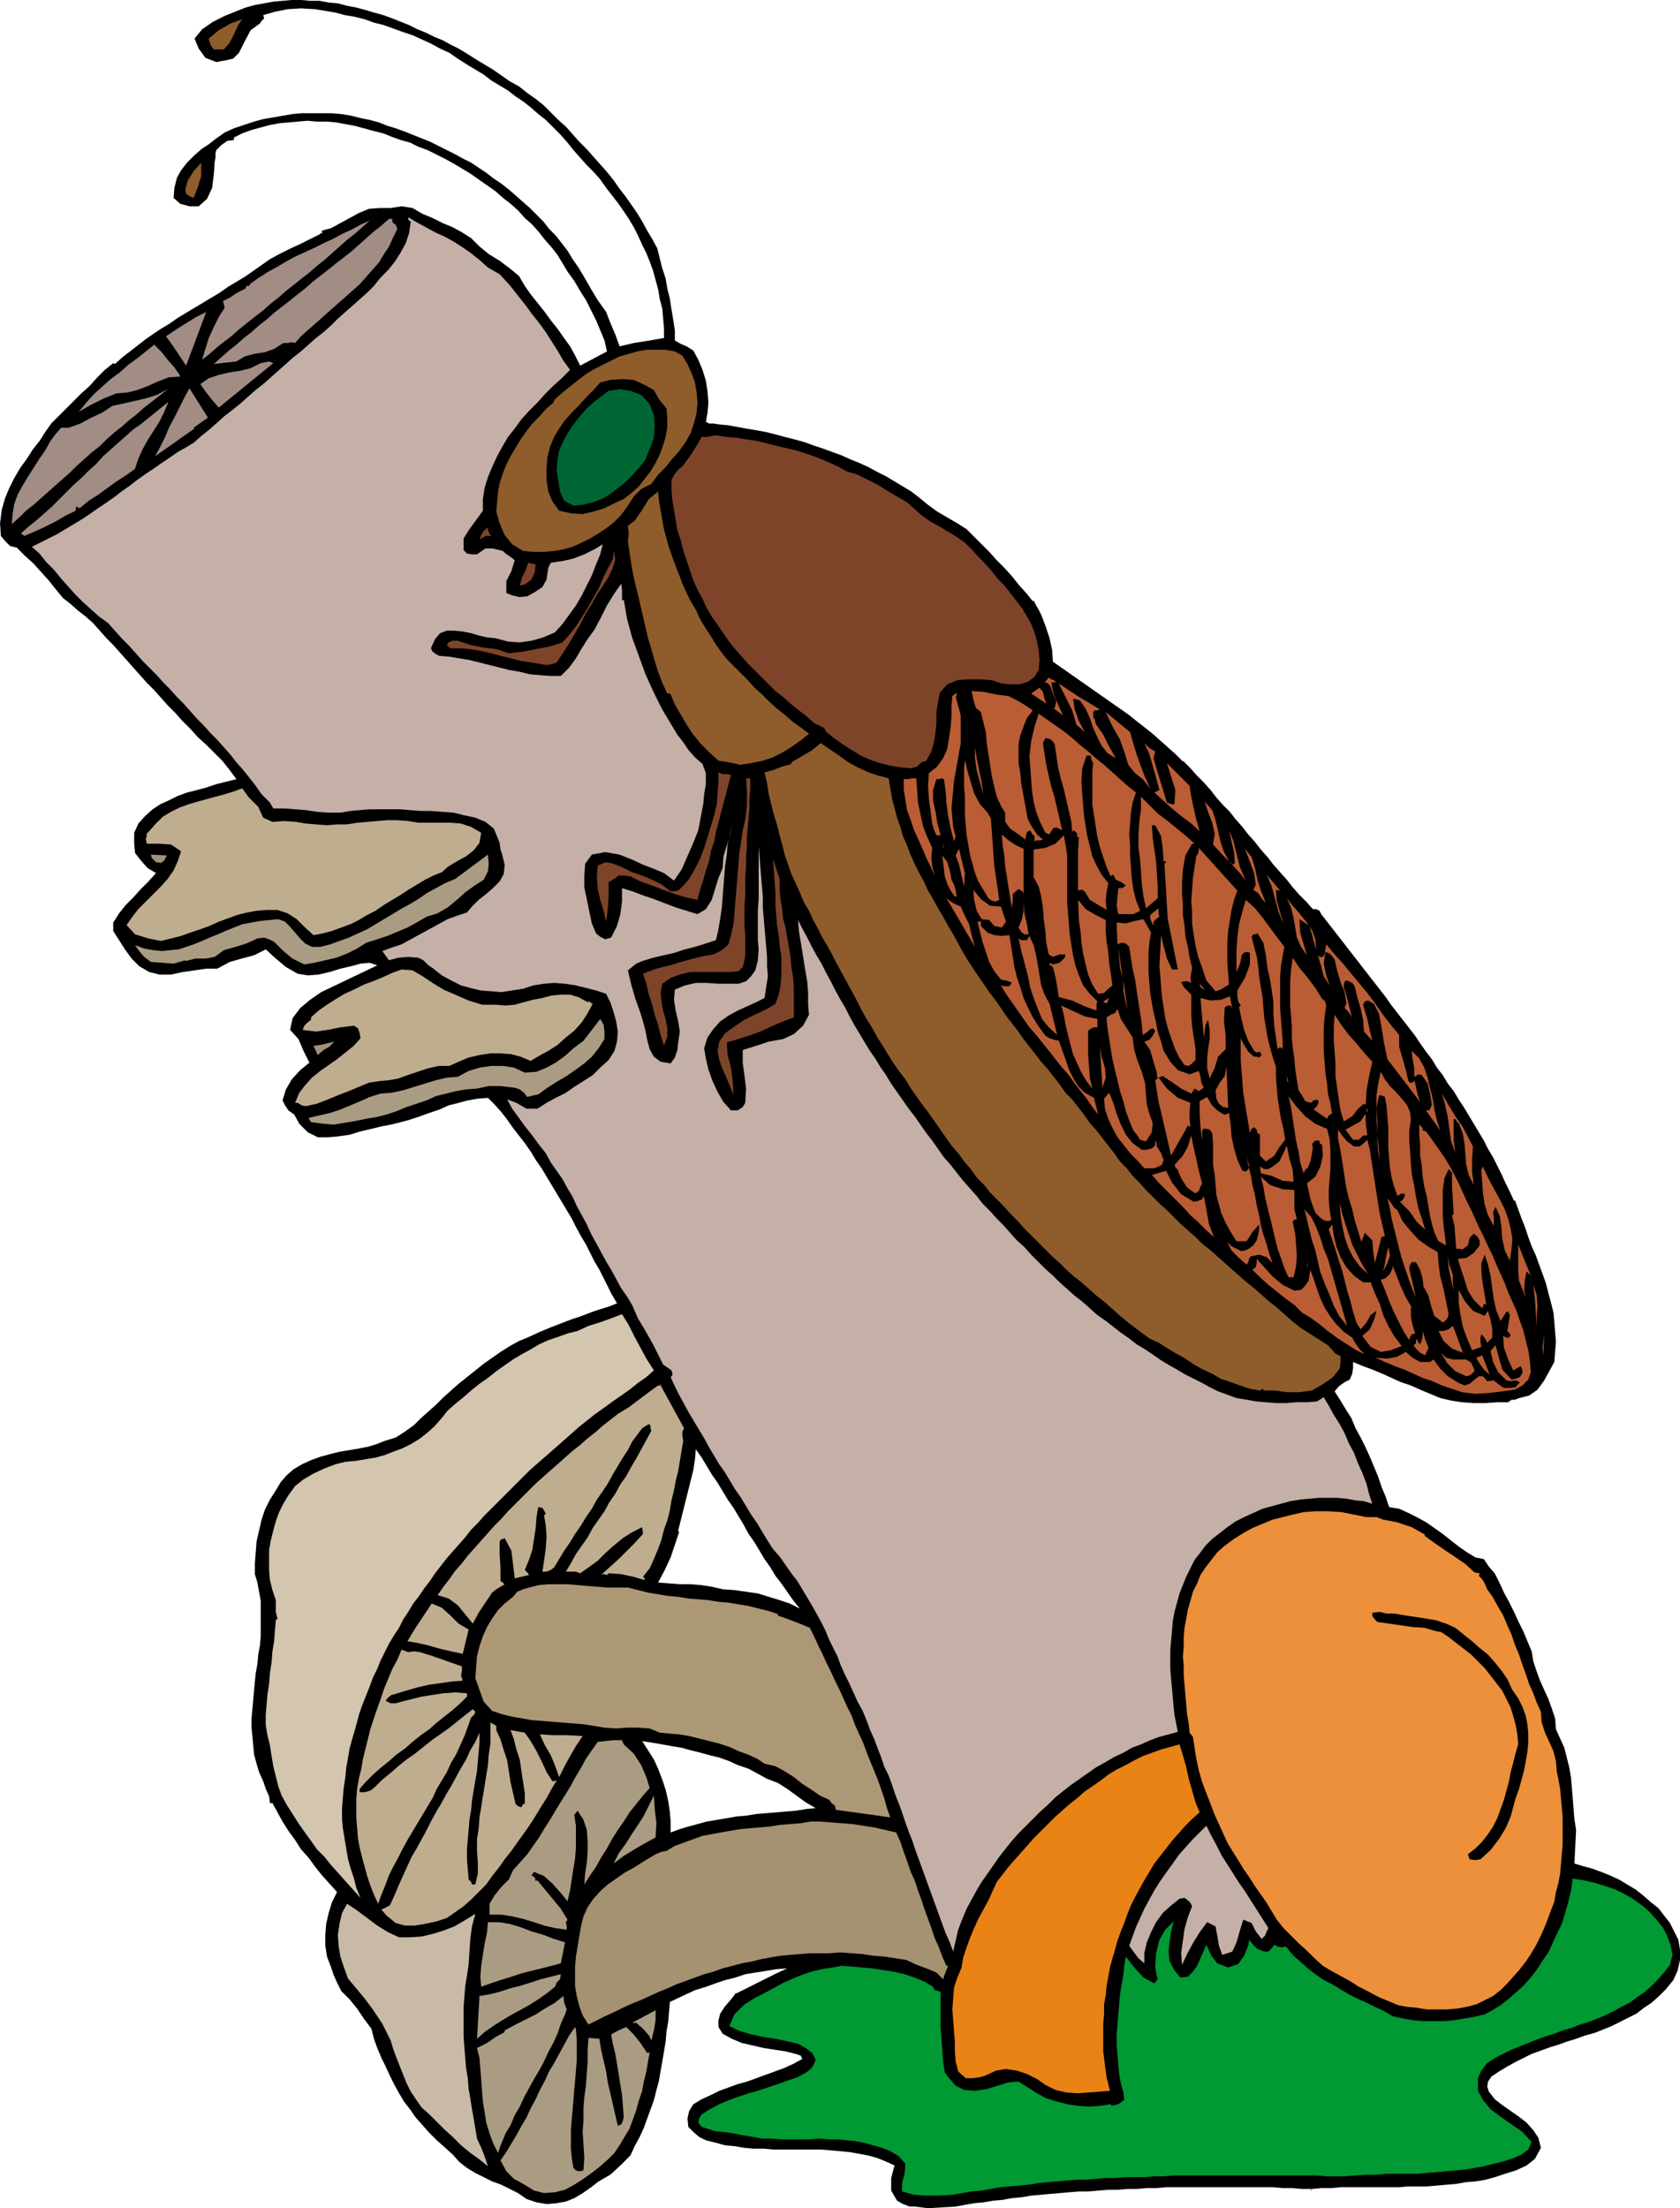
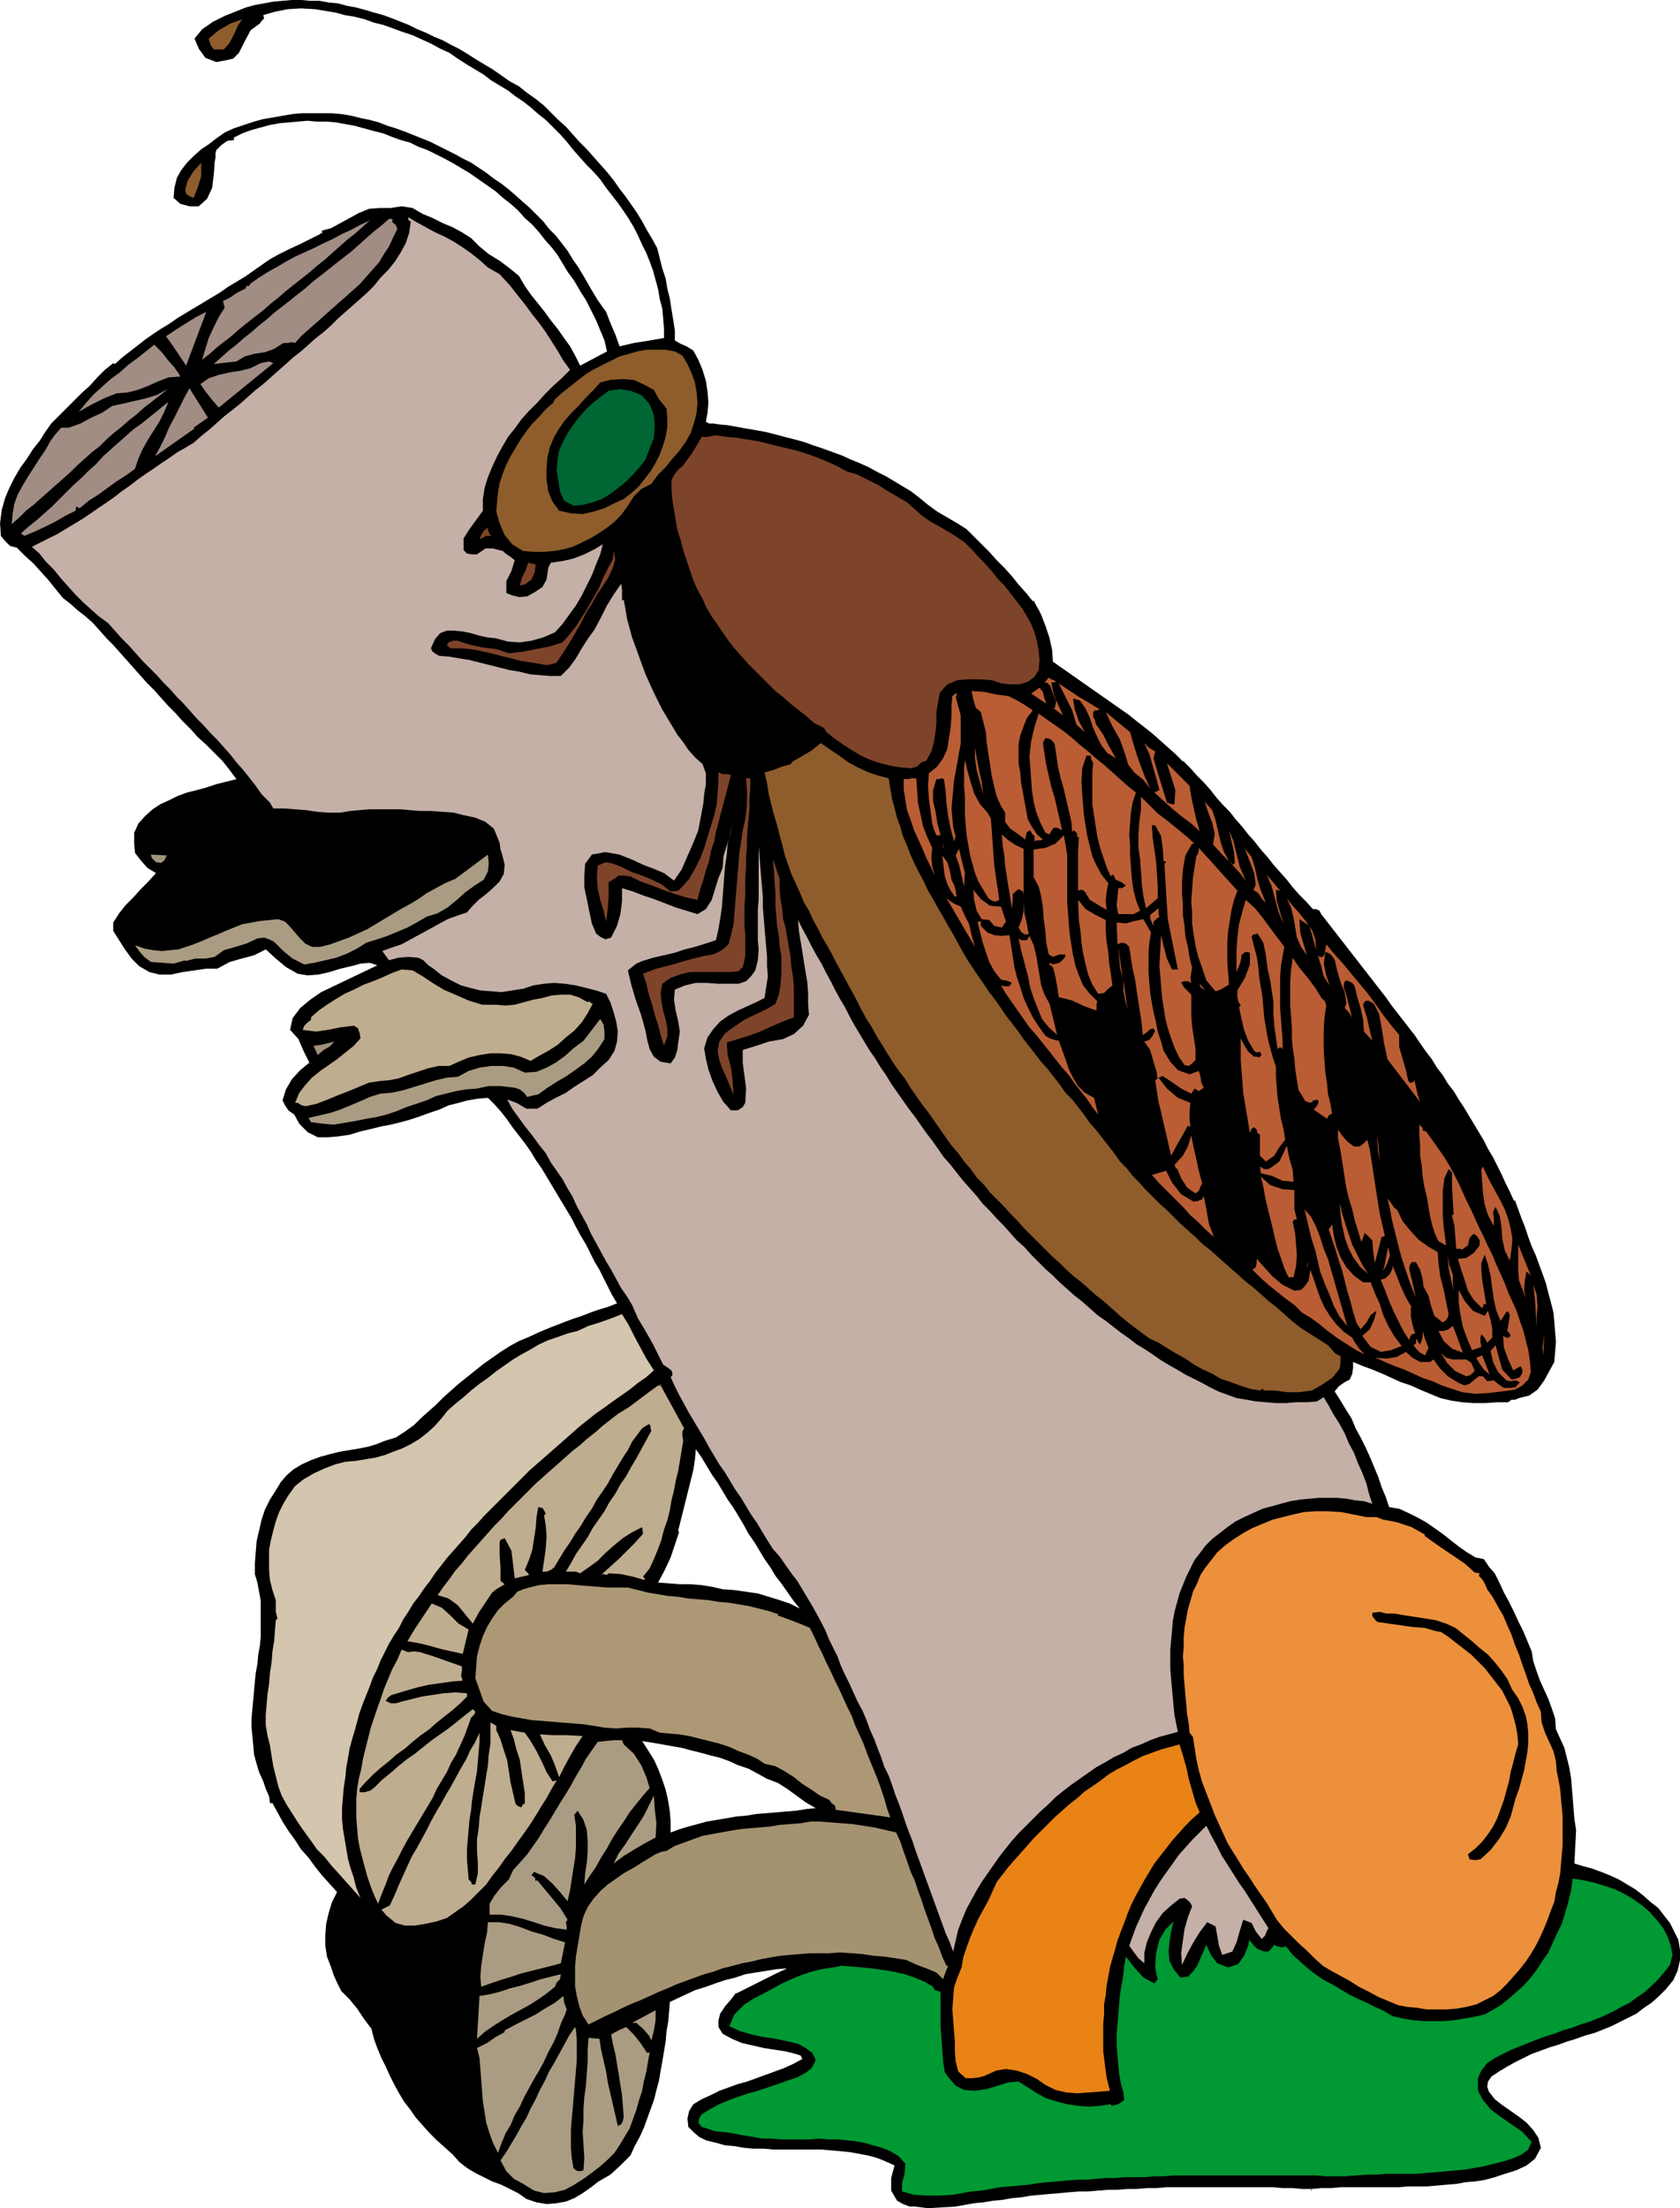
<svg xmlns="http://www.w3.org/2000/svg" width="6.676in" height="8.773in" fill-rule="evenodd" stroke-linecap="round" preserveAspectRatio="none" viewBox="0 0 2004 2633">
  <style>.brush1{fill:#000}.pen1{stroke:none}.brush2{fill:#8e5d2b}.brush3{fill:#c4b0a7}.brush4{fill:#a18d84}.brush6{fill:#7e442a}.brush7{fill:#ba5d34}.brush8{fill:#bfad8f}.brush9{fill:#a1937b}.brush10{fill:#aa9c82}</style>
  <path d="m649 126 9 9 8 8 9 8 8 9 8 9 9 9 8 9 8 9 8 9 8 10 7 10 7 9 7 10 7 10 6 10 6 11 6 10 6 11 3 12 3 12 4 12 2 12 3 12 2 13 2 12 2 13v12l7 4 7 3 8 5 6 11 5 12 4 13 2 13 1 13-1 12-2 11 4 2h5l6 1 11 1 11 2 11 2 12 2 11 2 12 3 11 3 12 3 11 3 11 4 12 4 11 4 11 4 11 5 10 4 11 5 11 6 10 5 10 6 10 6 10 6 9 7 11 9 11 8 12 7 12 7 11 7 9 9 9 9 9 9 9 10 9 9 9 10 8 10 9 10 8 10 1-1 3 6 3 5 3 6 5 13 5 15 3 14 1 14 10 7 10 7 10 7 10 7 10 7 10 7 10 7 10 7 10 7 10 8 9 7 10 8 9 8 9 8 9 8 9 9 3-1h2-2l-2 1 8 8 8 9 8 8 8 9 7 9 8 9 8 8 7 9 8 9 7 9 8 9 7 9 8 9 7 9 8 9 8 9 7 9 8 9 8 8 8 9h4l4 2 2 4 7 9 7 9 7 9 7 9 7 9 7 9 7 9 7 9 7 9 7 9 7 9 7 10 7 9 7 9 7 9 7 9 6 9 7 10 7 9 6 10 7 9 6 10 7 9 6 10 6 9 6 10 6 10 6 10 6 10 5 10 6 10 5 10 5 10 5 11 5 10 5 11 1-1 4 11 4 11 4 10 4 12 4 11 5 11 4 11 4 11 4 11 3 12 3 11 3 12 1 11 1 12 1 12-1 12-1 12-6 11-6 11-8 11-10 7-12 3-5 2h-4l-4 3h-13l-14 1h-14l-14-1-13-2-13-3-12-5-12-5-11-5-12-4-11-5-11-5-12-5-11-4-12-5v7l-1 7-3 7-6 3-7 5-5 6 7 11 6 10 7 11 5 12 6 11 6 12 5 11 5 12 5 12 4 12 5 12 4 12 12 2 11 5 10 5 11 6 10 7 10 7 10 8 9 7 10 7 10 6 10 2 6 9 7 8 6 12 5 11 6 11 6 12 5 11 6 12 5 12 5 12 2 12 4 12 4 11 5 11 5 11 4 11 4 12 1 13 5 11 5 11 3 12 3 12 2 12 1 12 1 12 1 13 1 12 2 13-2 40 10 3 11 3 11 4 10 4 11 5 10 6 10 6 9 7 9 8 9 7 7 9 7 9 5 10 5 10 2 12v12l-3 13-5 11-9 11-8 8-9 8-9 6-9 7-10 5-10 5-10 5-10 4-10 4-11 3-11 4-10 3-11 4-10 3-11 4-11 4-10 5-10 5-9 5-10 6-9 6-4 6-1 6 2 6 7 9 9 7 10 7 10 7 9 7 8 9 6 9 3 12-7 13-10 8-13 6-13 4-12 4-11 3-12 2-12 1-11 2-12 1-11 1-12 1h-23l-11 1h-69l-11 1h-12l-11 1-1 3v-2l1-1h-12l-11-1h-12l-11-1h-128l-11 1h-12l-12 1h-11l-12 1h-11l-12 1-12 1h-11l-12 1-11 1-12 1-11 1-11 1-12 2-11 1-11 2-11 1-12 2-11 1-11 2-11 2-16 1-17 1-16-2h-6l-8-3-7-4-7-12v-15l4-15-11-5-10-4-11-3-11-2-11-2-11-1-11-1-12-1h-57l-11-1h-12l-11-1-12-2-11-1-11-3-12-3-8-4-6-5-7-7-1-10 2-9 5-8 10-6 11-5 10-5 11-4 11-4 11-3 11-4 11-4 11-4 11-4 11-5 11-6-2-4-3-1-3-1-12-3-13-2-13-2-13-3-13-3-12-5-11-6-5-8v-8l2-8 6-9 7-8 6-8v1l12-6 12-6 12-6 12-6 13-6-13 1-12 2-13 2-12 2-12 4-12 3-12 4-11 4-13 4-30 14-1 12-1 12-2 11-1 12-2 12-2 12-2 11-2 12-3 11-3 12-4 11-4 11-4 11-5 11-6 11-5 11-12 12-12 11-14 8-9 7-10 7-10 6-10 4-11 2-12 1-12-2-12-4-10-7-10-5-10-5-11-4-10-5-10-5-10-6-9-7-8-9-10-9-9-8-9-9-8-9-8-9-7-10-7-9-6-10-6-11-5-10-5-11-5-10-5-12-4-11-3-12-9-12-8-12-9-11-10-10-5-10-4-9-3-9-5-13-2-13v-13l1-13 3-13 4-13 6-12-9-10-9-10-8-10-8-11-9-10-7-11-8-11-7-11-6-11-6-11h-3l-1-8-4-9-3-9-5-11-3-10-3-11-1-11-1-11-1-10v-11l1-11 1-11 1-11 1-11 1-10 2-11 1-11 2-11 1-11v-42l-2-11-2-11-3-10v-13l1-13 1-13 3-13 3-13 4-12 6-12 7-11 6-10 7-8 8-7 10-6 11-5 11-4 11-3 12-3 12-2 12-2 10-2 10-3 10-4 13-4 11-7 11-8 8-8 9-8 9-8 9-9 9-8 9-8 10-8 10-8 10-8 10-7 10-7 11-7 11-6 12-5 13-6 12-5 13-5 13-5 12-4 13-5 9-3 10-3 10-4-6-10-5-10-5-10-5-10-6-10-5-10-5-10-6-10-6-11-5-10-6-10-6-10-6-10-6-10-6-10-6-10-7-10-6-10-7-10-7-9-7-9-7-10-7-9-8-9-8-8-12 1-12 2-11 3-12 3-11 5-12 4-11 4-12 4-11 3-12 3-11 2-12 3-13 3-13 4-14 2-12 1h-12l-12-6-10-10-6-11-7-5-4-6-3-6 4-13 7-12 10-11 11-9-7-14-6-14-10-11 3-14 9-12 12-10 13-9 67-32-9-3-11 1-11 3-13 3-13 4-13 3-13 1-12-2-14-8-12-10-12-11-14 7-15 4-14 4-15 8h-13l-14 2-14 2-14 3h-14l-12-3-12-7-9-9-8-11-7-11-7-11v-10l7-11 8-10 9-9 9-10 9-9 9-10-10-6-8-9-7-9-1-12v-12l5-11 8-9 9-8 9-6 11-5 10-5 11-4 12-3 11-3 12-4 12-3 12-3-9-12-8-10-10-10-9-9-10-9-9-10-10-10-8-9-9-9-8-9-8-9-9-9-8-9-8-9-8-9-8-9-8-9-8-8-8-9-8-9-9-8-9-7-9-8-9-7-9-11-8-10-9-10-9-10-10-9-10-10-8-2-6-6-5-6-1-15 2-16 4-14 5-12 6-12 7-12 8-11 7-11 8-10 7-11 7-10 9-9 9-9 9-9 9-9 10-9 9-10 9-9 10-8 2 1 9-8 9-7 9-7 9-7 10-7 9-6 10-6 10-7 10-6 10-6 10-6 10-6 10-6 10-7 10-6 10-6 10-7 10-7 10-7 11-6 12-6 13-6 12-6 12-6v-1h1l1 1v-4l11-3 11-6 11-6 11-6 12-5 13-1h13l13-2 13 2 12 7 12 5 12 6 12 5 11 6 11 7 10 10 11 9 13 8 12 9 11 9 7 12 7 10 8 10 8 10 8 11 8 10 7 10 8 11 6 11 6 12 32-17-3-13-5-12-5-12-6-12-6-12-7-11-7-12-8-11-6-10-6-10-7-9-8-9-7-9-8-9-9-8-8-9-9-8-9-7-9-8-10-7-10-7-10-7-10-6-10-6-11-6-10-5-10-5-11-4-10-5-11-3-11-4-10-4-12-3-11-3-11-3-11-2-11-2-11-1h-12l-11-1-12 1-11 1-11 1-11 2-11 3-11 3-11 4-10 5v3l-8 1-7 5-6 6-1 4v5l-1 5-1 15-2 16-6 13-10 9h-11l-11-3-8-7 1-12 3-12 5-9 7-9 8-8 9-8 9-6 9-7 10-7 11-5 12-4 12-4 11-3 12-2 11-2 12-2 11-1h35l12 1 12 2 12 3 10 2 11 3 10 4 10 3 11 4 10 4 10 4 10 4 10 5 10 5 10 5 9 5 10 5 9 6 9 6 9 7 9 6 9 7 8 7 9 8 8 7 8 8 8 8 7 9 8 8 7 9 7 9 6 10 7 10 6 10 8 14 9 15 10 14 5 13 6 14 5 14 17-4 19-3 17-3v-11l-1-12-1-12-3-11-2-12-3-11-3-11-4-11-4-10-5-10-5-11-5-10-6-10-6-9-7-10-7-9-7-9-7-10-8-9-8-8-8-9-8-9-8-10-8-9-9-9-8-8-9-7-9-8-9-7-9-6-9-7-10-6-10-6-9-7-10-6-10-6-11-7-10-7-11-5-11-6-11-5-11-5-12-4-11-4-11-4-12-3-11-4-12-3-12-2-11-3-12-2-12-2-17-1-16 1-15 3-14 4 1 4-3 3-2 3-11 8-7 13-7 14-7 7-9 2-11 2-13-5-8-11-5-12 9-11 13-9 14-7 15-6 10-4 11-3 11-2 11-2 11-1 11-1h11l11 1h11l11 2 11 1 11 3 11 2 11 3 10 3 11 3 11 4 10 4 10 4 10 5 10 4 10 5 10 4 9 5 10 5 10 6 11 7 10 6 10 6 10 7 10 7 11 6 10 8 10 7 10 8zm181 1602-1 12-2 13-3 12-3 12-3 12-3 12-3 12-3 12 1 2-5 15-5 15-7 15-8 15 13 1 13 1h12l13 1 13 2 13 3 14 1 14 2 14 2 13 4 13 4 12 4 12 6-8-10-7-10-7-10-7-9-6-10-7-10-6-10-6-10-7-10-6-11-6-10-6-10-7-10-6-10-6-10-7-10-6-10-6-10-7-10zm-64 348 7 11 7 11 5 11 5 13 4 12 3 13 2 13 1 12v13l11-4 10-3 11-3 11-3 12-2 12-2 11-2 12-1 12-2 12-1 12-1 12-1 12-1 12-2 11-1-12-7-11-8-11-8-11-7-13-5-11-6-11-6-12-4-11-5-11-4-12-3-11-3-12-3-11-3-12-2-11-2-12-2-12-2z" class="pen1 brush1" />
  <path d="m255 59-3-4-2-5-1-4 12-10 14-8 14-5-5 7-5 11-5 10-7 8h-12zm-24 177-5-2-4-3-1-5 3-11 7-11 9-10v16l-4 13-5 13z" class="pen1 brush2" />
  <path d="m582 319 14 8 12 13 11 14 8 10 8 11 8 10 8 11 7 11 7 11 7 12 8 11-10 10-10 9-10 10-9 10-10 10-9 10-8 11-8 10-7 12-6 11-6 13-5 12-4 13-2 13v14l-8 11-8 11-7 11v14l4 4 6 1h6l10-7h9l12 3 3 3 6 4 5 4-4 13-6 12v14l7 3 9 2 9-1 9-5 9-6 5-9 1-7 1-7 3-6 14-2 13-3 13-5 12-6 10-6-3 12-5 12-5 13-6 12-6 12-7 12-8 11-8 11-9 10-14 6-14 4-14 2-14-1-15-4-10-1-9-2-10-3-10-2-10-1h-9l-8 3-6 7-5 11 2 4 4 3 4 2 12 1 12 2 12 2 12 3 12 3 12 3 12 3 12 2 12 3 12 1 12 1h13l10-10 8-11 7-12 7-11 8-11 8-15 7-14 8-13 9-13 1 7v13l2-1 2 11 2 12 3 11 3 11 4 11 4 11 4 11 4 11 5 11 5 11 5 10 5 10 6 10 6 10 6 10 7 9 6 9 8 9 9 8 4 11v13l-2 12-1 11-3 16-3 16-6 15-7 16-7 16-9 13-12-9-12-5-13-5-13-6-15-6-17-3-16 3-8 11-1 14v14l3 14 3 15 3 14 5 12 5 4 6 3 7-2 7-14 4-14 2-15v-16l13 4 13 5 12 4 13 5 13 5 13 4 13 4 10-6 7-11 4-13 4-13 5-12 1-14 4-13 4-13 3-14-3 13-3 12-1 13-2 13-1 12-1 13-1 13-1 13-2 13-2 12-3 13-12 4-13 4-12 3-12 4-13 3-13 3-13 4-7 3-5 4-5 4 4 17 5 17 6 17 3 10 3 11 2 11 3 11 5 9 8 6 12 2 5-7 3-9 1-9 2-13-2-12-3-13-2-13 1-12 12-5 13-3h13l14 1h24l9-3 6-6 5-7 3-12 1-13-1-11v-36l1-13v-63l1 12 1 13 1 12 1 12 1 12v12l1 12 1 12 1 12 1 11 1 12v11l1 12-4 26-10 5-11 5-11 5-11 6-10 7-8 9-7 10-4 13 2 12 3 13 5 14 6 13 7 12 9 10h8l6-4 3-5 1-17-2-16-2-15v-15l16-5 15-5 17-3 13-6 11-10 7-13-1-13v-13l-1-13-2-12-2-12-2-13-2-12-2-12-1-13 5 10 6 11 5 10 6 11 6 10 5 10 6 11 5 10 6 11 6 10 5 10 6 11 6 10 6 10 6 10 7 10 6 10 7 10 6 10 7 10 7 10 7 10 7 9 7 10 7 10 7 9 7 10 7 10 8 9 7 9 8 10 8 9 8 9 7 9 9 9 8 9 8 8 8 9 8 9 9 8 8 9 8 8 9 9 9 8 8 8 9 8 9 8 9 7 9 8 9 8 10 7 9 7 9 7 10 7 9 7 10 6 9 6 10 7 10 6 9 5 10 6 10 5 10 5 9 5 10 5 11 4 11 4 12 2 11 2 12 1 12 1h12l12-1h13l12-1 8-5 6 10 6 11 7 11 6 11 5 12 6 11 5 13 5 11 5 13 3 12 4 12-10-3-10-1-11-2-11-1h-22l-11 1-11 1-12 2-11 3-11 3-11 3-11 5-11 5-10 5-10 7-9 7-9 7-8 8-6 8-7 9-5 10-5 10-4 10-4 10-3 11-3 11-2 11-1 12-1 11-1 12v22l1 12 1 11 1 11 1 11 1 10 2 10 2 10-11 3-11 3-11 4-11 5-11 4-10 6-11 5-10 6-11 6-10 7-10 7-10 7-9 7-10 8-9 9-9 8-9 9-9 9-8 8-8 9-8 10-7 9-7 10-7 10-7 10-6 10-6 11-6 11-5 12-5 13-3 13-3 13-4-11-5-11-4-11-4-11-4-11-4-11-4-11-4-11-4-11-4-11-4-11-4-12-4-10-4-11-4-12-4-11-4-10-4-12-4-11-5-10-4-12-4-10-4-11-5-11-4-11-5-12-6-11-5-11-5-11-5-10-5-11-4-11-5-10-5-10-4-10-5-10-6-11-5-9-6-10-6-10-6-10-7-9-7-10-7-10-8-9-7-11-6-10-6-10-7-10-6-10-6-10-7-10-6-10-6-10-7-10-6-10-6-10-6-11-6-10-6-10-6-10-6-11-6-11-5-10-5-11 2-2v-3l-1-3-10-7-6-12-6-12-9-16-9-15-7-16-6-10-7-10-6-11-6-11-6-10-6-11-6-11-6-11-5-11-6-11-6-11-5-11-6-10-6-11-7-10-7-10-6-11-8-10-8-11-8-10-8-11-8-11-6-11 11 4 12 7h13l11-7 11-6 12-6 10-7 11-7 11-7 9-9 10-9 7-11 3-11 1-12-2-12-3-11-4-12-5-10-12-4-12-3-12-3-13-2-13-1-12 1-13 2-12 4-13 2-13 2-12-1-13-1-12-3-11-3-12-6-11-6-10-8-6-4-6-6-6-3-12-1-12 1-11 3-8-11 11-4 12-4 11-6 11-6 11-6 11-6 11-6 11-4 12-4 6-7 8-8 9-7 8-7 8-8 5-9 1-11-3-12-2-6-1-8-2-5-5-12-10-8-12-5-14-3-12-3-14-1-13-1h-13l-12-1-12-1h-36l-12 1-11 1-12 2h-15l-13-1-13-2-13-1-13-1h-13l-4-7-5-5-5-5-7-10-7-9-8-10-8-9-7-9-8-9-8-9-8-8-8-9-8-8-8-9-8-9-8-8-8-9-8-8-8-9-9-9-8-8-8-9-8-9-9-9-8-9-8-9-11-8-9-8-10-9-9-9-9-10-8-9-9-11-9-9-8-10-9-8 10-5 10-5 10-5 10-6 10-6 10-6 9-6 10-7 9-6 10-7 9-7 10-7 9-7 10-7 9-6 10-7 9-6 10-7 9-5 10-6 9-8 10-8 9-8 9-8 9-7 10-8 9-8 9-8 9-7 9-8 9-8 9-8 9-8 9-7 9-8 9-8 9-7 9-8 8-8 9-8 8-7 9-8 9-8 8-8 8-10 9-9 8-10 7-11 6-11 4-12 2-14-2-1-1-1v-3l10 6 11 6 11 6 11 5 11 6 11 7 10 7 10 8 10 9z" class="pen1 brush3" />
  <path d="M468 261v4l4 3 2 5-5 10-5 11-6 9-6 10-8 9-7 8-8 9-9 8-9 8-8 7-9 8-9 8-9 8-8 7-9 8-7 8-4-1-5 1h-5l-11 7-11 4-13 2-11 3-10 6-27 3 9-8 9-8 9-7 9-8 9-7 9-8 9-7 9-8 9-7 9-7 10-8 9-7 9-8 9-7 9-7 10-8 9-7 9-7 9-8 9-8 9-8 9-7 9-8h4zm-27 2-9 8-9 8-9 7-9 8-9 8-9 8-9 7-9 8-9 7-10 8-9 7-9 8-9 7-9 8-9 7-9 7-10 8-9 8-9 7-9 7-9 8-9 7 4-13 4-13 6-13 6-12 7-11-2-8 8-4 9-6 10-5 1-3h3l2-3 10-7 11-7 11-6 10-6 11-6 11-5 11-5 12-6 11-5 11-6 11-5 11-6 11-5zM222 436l-8-12-8-12-8-11 12-8 11-7 13-8 12-6-24 64zm-14 2 2 3 3 4 2 4-14 1-13 5-11 5-13 5-12 3-13 1-15 6-16 8-14 8 9-11 9-10 10-9 10-9 11-8 10-9 11-8 10-8 10-8 9 9 7 9 8 9z" class="pen1 brush4" />
  <path d="m814 424 6 10 5 11 4 11 2 12 1 12-1 12-3 12-4 12-6 11-8 11-8 9-8 10-9 9-8 11-12 6-9 9-7 11-8 11-9 9-9 7-9 6-10 6-10 5-11 5-11 3-11 2-12 1h-13l-12-1-13-8-9-11-6-14-4-14 1-12 1-11 2-11 4-12 4-10 5-10 6-10 6-10 7-10 7-9 8-8 8-9 8-7v1l3-6 9-8 10-8 9-7 9-7 10-6 10-5 10-5 10-5 11-3 10-3 11-2h23l11 2 9 5z" class="pen1 brush2" />
  <path d="m261 486-7-8-8-10-7-10 10-7 12-4 13-3 13-2 12-3 12-6 5-1 5-1 5 2-65 53z" class="pen1 brush4" />
  <path d="m769 459 11 6 6 11 9 11 1 11v11l-2 12-3 10-4 11-5 10-6 10-7 9-7 9-9 8-9 7-11 5-12 6-13 4-13 3-14-1-14-3-8-11-5-12-2-14v-14l1-13 3-12 5-12 6-10 7-10 8-9 9-9 8-9 9-9 8-9 12-3 14-1 14 1 13 6z" class="pen1 brush1" />
  <path d="m231 510 1 1-47 33 6-11 6-12 5-12 6-11 6-12 6-12 6-11 22 35-17 12z" class="pen1 brush4" />
  <path d="m775 482 5 13 1 13-1 14-5 13-5 13-7 9-8 9-9 9-9 7-9 7-10 6-11 4-12 3-11 1-11-6-5-11-2-13-2-12 1-12 2-12 5-11 6-11 7-10 7-9 8-9 9-8 9-7 8-6 13-2 13 2 13 5 10 11z" class="pen1" style="fill:#063" />
  <path d="m200 464-10 8-9 7-9 7-9 8-9 7-9 8-9 7-9 8-8 8-9 7-9 8-9 8-8 8-9 8-8 7-9 8-9 8-9 8-9 7-8 8-9 8 1-12 2-12 4-11 6-11 6-10 7-11 7-11 7-10 6-11 6-8 7-8h9l14-5 13-7 13-6 12-8 14-3 13-3 13-3 13-4 13-7zm-39 95-11 8-11 7-11 8-11 8-11 7-11 9-4-2-1 5-12 6-12 7-12 6-13 6-12 5-4-3 9-8 10-8 9-8 9-8 9-9 8-8 9-9 9-8 9-9 9-8 8-9 9-8 9-8 9-8 9-8 10-7 32-26-5 12-6 12-7 11-7 11-6 11-5 11-4 12z" class="pen1 brush4" />
  <path d="m1010 562 13 4 12 6 12 6 11 7 12 7 12 7 9 8 9 8 10 7 11 6 10 6 10 6 10 7 8 8 8 9 8 8 8 9 7 9 8 8 7 9 7 9 7 9 6 10 5 9 4 10 3 11 2 11 1 11-1 12-5 8-8 6-10 3h-10l-11-1-12-4-13-1h-15l-13 1-12 5-9 10-2 11-2 12v12l-1 12-2 12-3 11-6 11-6 2-5 5-7 2-13-1-12-2-12-3-12-4-11-5-10-6-11-7-10-7-10-8-3-5-6-3-6-3-9-8-9-7-10-8-9-8-9-7-8-8-9-9-8-8-8-8-8-9-8-9-7-9-7-10-6-9-7-10-6-10-5-11-6-11-5-11-4-12-4-12-4-12-3-12-4-12-2-12-2-12-2-12-1-12v-12l4-7 4-5 5-4 9-12 7-11 7-12h6l6-1 5-1 13 2 12 1 12 2 13 2 12 3 12 3 13 3 12 3 12 4 11 4 12 5 11 5 11 6z" class="pen1 brush6" />
-   <path d="m867 786 8 8 8 8 9 9 8 9 9 8 9 9 9 8 10 8 9 8 10 7 9 7-10 8-10 7-11 7-12 6-12 4-14 3-13 2-13-3-13-2-11-10-10-10-9-11-8-12-7-12-7-12-5-12-1-1h-3l-6-13-5-13-4-13-4-14-4-13-3-13-3-13-3-13-3-13-3-12-3-13-2-12-2-13-2-13 1-10-1-9 8-6 9-13 8-13 11-9 1 11 2 11 2 12 2 11 3 11 3 11 4 11 4 11 4 10 4 11 5 11 5 10 6 10 5 11 6 10 6 9 6 10 7 10 7 9z" class="pen1 brush2" />
  <path d="M586 639h-6l-4 2-4 2 2-5 3-5 5-4v2l1 4 3 4zm120 81-7 11-6 12-7 12-7 12-7 11-8 12-6 2-6 1-6-1-12-2-13-2-11-3-13-3-11-3-13-3-12-2-12-1h-12l-4-4 2-3 5-2h6l15 5 15 3 16 2 15 5 17-2 15-3 16-3 16-5 8-9 8-10 7-11 7-11 6-11 7-12 5-12 6-12 6-11 1-10 2 10-3 10-5 11-7 11-7 10-6 11zm-67-47-1 9-4 9-8 6-6 1 3-10 4-8 3-9 9 2z" class="pen1 brush6" />
  <path d="m1260 813-6 1 3 14 6 14 5 11-12-9h1l1 1 2-9-4-9-3-9-2-2-2-2h-3l5-6 3 2 3 1 3 2zm52 33-3 1h-3l-2 2v6l2 3 1 5 9 13 7 14 8 14-10-6-7-9-5-10-5-11-4-12-5-11-7-10-8-2 2 13 5 14 7 13-10-9-5-17-8-16-8-16 12 8 12 8 12 7 13 8zm-64-7-18-12 10-7 4 5 2 8 2 6zm-45-9 10 5 10 6 9 6-7 9-4 10-4 11-2 10v23l2 11 1 12 2 11 2 11 2 11 2 11 5 9 6 9 7 6-3 1h-4l-3 1v-6l-3-3-2-4-4 2-1 4-1 5-8-6-10-7-6-8v-11l-5-8-5-11-3-12-3-13-2-13-2-13-2-13-1-13-3-12-3-12-6-5-3-10-2-10 15 1 14 3 15 2zm-63 1 3 11 3 11v34l-2 10-2 12-2 11-2 11-1 11-1 11-1 11 1 11 1 11 3 12-1 1v2l-1 2-4-15-3-15-2-15-1-15-2-14-3-1-3 1h-3l-4 13v13l3 13 2 13 4 15h-5l-3-7-2-7-2-15-2-15-1-15 1-15 10-8 7-10 5-11 2-13 2-13 1-13v-12l1-12 5-4v4l-1 1zm208 42 4 14 4 13 5 14 5 13 6 13-9-11-10-8-7-9-4-13-6-17-9-16-8-17 29 24z" class="pen1 brush7" />
  <path d="m1355 945-4 12-2 12-1 13-1 13 1 12v13l1 13 1 14 2 14 3 12 5 13-8 4h-18l-2-10 1-11 1-10h4l2-1 3-2-5-4-7-3-3-6h-1l-1 1-1 1-5-11-4-12-4-12-3-12-2-13-2-13-2-13v-38l1-11-2-4-1-5h-5l-5 15-1 16 1 16 1 12 1 12 2 13 2 12 3 12 3 12 5 11 6 11 8 10-2 11-1 10 1 11-10-6-10-6-6-10-3-2h-2l-3 1v-47l1-17h-3l1-1v-3l-4-4-2 2-1-12-3-13-3-13-3-13-4-14-3-13-2-14-2-13-3-4-3-2-5-1-3 6 2 13 2 13 3 13 3 13 4 13 3 13 3 13 3 13-2-1-4-2h-4l-3 4-2 4-5-2-6-12-5-13-3-12-2-13-1-14-1-14-1-13 2-18 4-17 5-16 10 7 10 7 10 7 10 8 9 8 10 8 9 8 10 8 9 8 10 9 9 8 10 8z" class="pen1 brush7" />
  <path d="m1060 928 2 12 2 12 3 11 3 12 4 11 3 11 5 11 4 11 5 11 5 10 6 11 5 11 6 10 6 11 6 10 6 11 6 10 6 11 6 11 6 10 6 9 6 9 7 10 6 9 7 9 7 10 6 9 7 9 7 9 7 10 7 9 7 9 7 9 8 9 7 9 7 9 7 10 8 8 7 9 7 9 7 10 8 9 7 9 7 9 7 9 7 10 8 8 7 9 8 8 8 9 8 8 8 8 9 8 8 8 8 8 9 8 9 8 8 8 9 7 9 8 9 8 9 8 8 7 9 8 9 7 9 8 9 8 9 7 9 8 9 8 10 8 11 7 11 7 11 7 9 10 6 3v8l-1 7-9 11-12 8-12 7-15 2h-15l-15-2h-13v-2h-1l-3 2-12-2-12-4-11-4-12-4-10-6-11-5-11-6-10-7-11-6-10-6-11-7-11-5-12-9-12-9-11-9-10-9-9-8-9-7-9-8-9-8-9-7-9-8-8-8-9-8-8-8-9-9-8-8-8-8-8-9-8-8-8-9-8-8-9-9-7-9-9-9-7-10-8-9-7-10-8-9-7-10-7-10-7-10-7-10-7-9-7-10-7-10-6-10-7-9-7-10-7-11-6-10-7-11-6-11-7-11-6-11-6-12-6-11-6-11-6-11-6-11-5-10-5-9-6-10-5-10-6-11-5-11-6-10-5-12-5-11-5-11-4-11-4-12-3-12-3-11-3-12-4-13-3-12-3-12-2-13-3-13 11-3 10-4 11-3v-2l12-7 12-7 11-9 10 7 12 8 11 8 11 6 13 6 12 4 12 3z" class="pen1 brush2" />
  <path d="m1376 904 4 14 4 13 4 13 4 13 3 1 3 1h3l1-17-5-16-5-16 27 27 2 13 3 14 3 13 4 14-10-9-12-9-11-9-11-10-10-9 2-1 2-1 2-1-4-15-4-14-4-14-6-13 6 6 7 4-2 8zm-203 43-4-14-4-15-2-14v-13l2 13 3 15 3 14 2 14zm207-49 3 3-3-3zm-202 71 4 7 1 14 1 14 1 14 1 14 2 14 2 13 2 14-4 2-5-1-4-3-6-10-6-10-4-10-3-11-3-11-2-12-2-11-1-12-1-12v-23l-1-11v-22l1-10 3 13 4 14 4 13 7 13 9 10z" class="pen1 brush7" />
  <path d="m872 924-3 11-3 12-3 11-3 11-3 12-3 11-2 11-4 12-2 11-4 12-3 11-4 12-3 12-14-3-13-4-14-5-13-5-14-5-12-6-8-1h-6l-4 3-8 5v16l-1 16-2 15-3-13-4-13-3-13-1-14 1-14 10-4 9 2 10 4 12 6 12 4 12 5 12 6 10 8 9-1 7-7 6-7 7-12 6-12 5-13 4-13 4-13 4-13 3-13 1-14 1-12v-12l5 2h5l5 1z" class="pen1 brush6" />
  <path d="M895 928v12l-1 11v12l-1 12-1 11-1 12v12l-1 11v12l-1 12v23l-1 12v24l1 11v24l-1 6-2 8-5 5-10 1h-48l-12 3-11 4-10 7-2 11 1 10 2 11 3 10 2 11v10l-4 11-4-13-3-12-4-12-3-12-4-12-3-13-4-12 16-6 16-4 17-5 11-3 12-3 12-2 10-5 8-7 3-11 3-13 1-12 1-13 1-12 1-12 1-12 1-12 1-13 2-12 2-14 3-13 2-17v-16l-1-16h5z" class="pen1 brush6" />
  <path d="m1112 1011-1 11 1 11 3 11-5-11-5-10-5-12-5-11-5-11-4-12-4-11-2-12-2-13v-12h5l5-1h5l1 14 1 15 3 14 3 14 5 13 6 13z" class="pen1 brush7" />
-   <path d="m314 975 11 5 14-1 14 1 12 2 12 1 13 1 12-1h12l12-2 12-1 12-1 12-1h12l13 1 12 2h38l13 1 12 4 12 7-2 12-7 9-9 7-11 6-10 6-8 7-10 4-10 5-10 6-10 6-9 6-10 6-10 6-10 7-10 5-10 6-10 5-11 4-11 4-11 3-11 2-10-9-10-10-11-7-12-4h-13l-12 1-11 2-12 3-11 4-11 4-11 5-11 4-12 4-11 4-12 3-12 3-15-3-16-5-10-11 7-10 7-9 9-9 9-9 9-9 8-9 7-10 5-11 4-12-12-8-14-1h-15l-1-6 1-3v-3l3-3 8-9 8-8 10-6 10-5 11-4 10-3 11-3 11-3 11-3 10-3 11-4 8 11 11 11 6 13z" class="pen1 brush8" />
  <path d="m1426 1007-1-1h-3l-8 14-3 17-1 16v13l1 12v13l2 13 1 13 3 12 2 13 3 12-1 6-1 6 1 6-4-2h-4l-4 1 3 6 5 5 4 4v25l1 13 2 13 2 13v14l-4 4-4 3-5-1-7-10-5-11-4-11-4-12-3-12-2-13-2-13-1-12-1-13-1-11 2-37 3 13 4 15 6 13h7l-3-15-3-15-3-15-3-15-1-15-3-51 2-2-1-1h-2l-1-15-2-15-7-13h-4l1 15 2 14 2 14 1 15 1 14v15l-14 12-3-14-2-15-1-15-1-14-2-14v-16l1-15 2-15v-15l10 10 10 10 12 9 11 9 11 9 11 10zm34 9 3 5 3 6 5 4 2-2-1-13-3-13-3-13 5 12 4 16 4 16 7 16-7-9-10-11-11-11-11-12 2-13-3-13-5-13-4-12 9 10 4 12 3 13 3 13 4 12zm-239-4v61-6l-1-4-5-3-7 6v8l-1 9-2-13-2-12-2-13-2-12-1-13-2-12-1-13 8 7 9 6 9 4zm54 90 1 12 2 13 2 12 3 13 4 11 5 12 8 10 9 9-1 3v8l-14-5-15-7-16-4-2-13-2-11-3-12h-1l-1-2h-2v-3l4 2 4-1 4-1 3-3 3-3 1-4h-7l-8 3-5-3-3-14-1-14-2-14-1-14-2-13-3-12-6-11v-33l14-2 12-5 10-10 2 11 2 13v56l1 13 1 13zm-149-90-1-2v-4l1 6z" class="pen1 brush7" />
  <path d="m1476 1062-4 11-3 12-2 13-2 12-1 13v25l1 13 1 13-5 3-5 3-6 2-11-13-5-15-5-14-3-13-2-12-2-14v-13l-1-13 1-14 1-14 2-13 2-13 2-3 1-4v-3l46 51zm-326-5-3-13-3-13-4-11 4-8 3 13 4 16-1 16zm359 17v2l-4-5-4-6-6-4 3-6-1-7-1-7-11-29 8 10 4 13 3 14 4 13 5 12z" class="pen1 brush7" />
  <path d="m199 1020-3 6-4 3-6-1-3-3-2-2-1-4 19 1z" class="pen1 brush9" />
  <path d="m577 1049-11 7-11 8-10 9-11 9-12 7-13 4-12 7-11 6-12 5-12 5-12 4-13 4-11 7-12 6-13 5-13 3-13 3-12 2-14-7-11-9-11-11-6-3-6-2-8 1-13 6-13 4-14 4-11 8-11 2h-12l-12 3v-1l-14 4-13-1-14-1-8-6-6-7-5-7 11 4 11 2 10 1 10-1 10-1 9-3 9-3 10-4 9-4 10-4 9-4 10-4 10-4 11-2 11-2 11-1 10-1 8 3 6 6 6 7 6 7 6 6 8 4h10l12-3 11-4 11-4 11-5 11-5 10-6 10-6 10-6 10-6 11-6 10-6 10-7 11-6 11-6 12-5 39-29 1 11-1 9-5 10z" class="pen1 brush10" />
  <path d="m1135 1049 3 6 2 7 1 7h-2l-5-7-4-8-3-9-3-25 6 8 3 10 2 11z" class="pen1 brush7" />
  <path d="m930 1061 1 11 2 11 1 12 3 11 2 12 2 11 2 12 1 12 2 12 1 12v36l-13 5-14 6-13 6-14 5-13 4-13 4 1 15 4 15 2 16 1 16-4-9-4-10-5-11-4-11-2-11 2-11 7-10 11-8 12-8 12-6 13-6 12-7 4-11 2-11 1-12v-23l-2-12-1-12-2-12-1-12-1-12v-14l-1-15-1-14-1-13 4 12 4 12v13z" class="pen1 brush6" />
  <path d="m1522 1061 1 13 4 14 4 14-6-15-4-15-4-15-6-14 16 19-5-1zm-328 20 3 9 3 9-5 7-9-2-6-7-9-1-6-10-3-13-1-12 9 11 11 8 13 1zm-44 9 6 12 3 13 4 14-34-58 8 6 9 4 4 9zm420 43-4-15-4-14-12-8 1 16 4 14 4 13-7-10-5-11-2-12-2-12-3-12-5-11 7 9 8 9 8 10 7 10 4 11 1 13zm-251-36v13l1 13 2 12 1 13 2 13 2 14-5 4-5 5-7 1-7-11-5-12-3-12-3-13-2-13-1-13-2-13-1-25 9 11 12 7 12 6zm213 32-2 11-2 12-1 12v38l1 13 1 13 1 12v12-1l-1-1-1-1h-2l-1 1-1 1-2-14-2-14-1-14v-14l-2-14-2-13-3-13-2-16-3-15-7-11-3 1h-2l-2 3 3 12 3 11 2 13 1 12 2 12 2 12 1 12 1 12 2 12 2 12 3 12 3 11 4 12v12l1 13 1 12 2 13 2 12 3 12 2 13-7 9-6 10-10 7-7-7v-25l-3-2-1-4-3-3-3 2-1 2-1 3-2-12-2-12-2-12-2-12-1-13-1-13-1-13v-26l4 8 5 8 7 6h3l3 1 3-3-2-4-4 1-3-2-7-12-5-13-3-13-3-14 2-2-3-5-1-6v-7l9-15 6-16v-14l-4-1-3 1-3 3-1 7-2 6-3 7v-26l1-15 2-16 4-15 4-14 11 10 9 11 8 11 9 12 9 12zm-305-15h-5l-4-3-3-5 4-10 2-10v-10l1 13 3 13 2 12zm156-21-4 3-3 3v5l-2-4-2-5v-4l10-8v7l1 3zm-10 19-2 12-1 12v24l1 12 1 12 2 12 2 11 3 12 2 11 4 12 3 11 8 13 9 10 14 5 11-4 2 7 1 7 3 6-6 4-5-3-4 6-12-6-10-7-12-8-5 2 10 13 13 11 15 6-1 10v9l1 10-3-2-6 11-7 12-7 13-3-13-3-13-3-13-3-13-3-12-2-13-2-13 3-2-1-4v-3l-4-13-4-14-7-10 6-2 4-5 3-6-3-3-4 2-3 3-5 3-1-13-2-13-2-13-2-13-2-14-3-13-2-13-2-13-4-4-5-1-5 2-1-26 11 1 11-3 10-2 9 16zm-203-14v6l4 4 4 4 8 3 9 1 9-1 2 12 2 13 2 13 3 12 4 12 4 13 5 11 6 12 7 11 8 11 5 3 6 2 5 1 4 11 4 11 4 12 5 10 6 10 8 8 11 6 5 20-7-9-6-9-8-10-7-9-7-10-8-9-8-10-7-9-8-10-8-10-8-9-7-10-7-10-7-10-7-10-6-10 4 1h6l1-1 1-2 1-1-4-2-4-1-5-1-8-10-6-11-4-12-4-12-3-12-3-12h3l1-1z" class="pen1 brush7" />
  <path d="m1252 1197 9 37-10-9-8-10-5-12-5-13-4-12-3-15-4-15-4-15-3-14 3 2h7l3-5 5 11 3 12 2 12 2 12 2 12 4 11 6 11zm379-13 9 12 9 13 10 13 10 12v14l4 14 4 14 3 13 2 2h2l2-1 1-1v-2l2 9 2 9 3 9-39-51-4-19-3-19-3-16-3-6-3-6-7-4-4 1-2 4 1 4 4 13 3 14 3 12-10-11-1-14-3-14-4-13-3-13-3-4-4-2-4-1-2 4v5l2 5 8 31-2-4-3-4-4-4 2-6-1-6-1-7-5-12-4-14-3-13-3-4-3-3-5-2-2 14 3 14 4 12-7-11-3-12-4-13 2 2h4l2-3 2-12 10 12 10 11 9 11 10 12 10 12zm-292-18-3-12-1-12-1-13 5 37zm238 25 2 1 2 3 1 4-2 14-1 13v27l1 13 1 13 2 13 1 12 3 12 2 12h-1l-3 2-2 4-16-11 3-3 2-3 1-4-2-2-3 1h-2v2h-1l-2 1-6-2-4-7-4-6-2-12-2-13-1-13-2-13-1-12v-13l-1-13-1-12v-28l1-14 2-15 8 12 10 12 9 12 8 13z" class="pen1 brush7" />
  <path d="m492 1157 12 7 12 8 13 8 14 6 16 7 16 5h17l11 1 11-1 11-3 11-3 11-2 11-3 11-1h11l10 3 11 6 2-1 2 2 2 1-6 11-7 11-9 10-10 8-10 9-11 7-11 6-10 6-12-5-11-3-13-1h-12l-13 2-13 3-12 5-11 5h-13l-13 3-12 4-12 4-11 4-11 2-11 1-13 2-12 5-12 5-13 5-12 5-13 5-13 3-5-1-5-3h-3l5-12 7-9 8-9 10-8 10-7 10-7 10-8 10-8 8-9-1-6-2-6-5-3-16 2-15 3-14 2-16-2 2-5 4-4 4-3v-3l9-8 10-7 11-7 10-6 11-5 12-6 11-4 12-5 11-5 11-4 13 1z" class="pen1 brush8" />
  <path d="m1345 1204-3-12-2-11v-12l5 35zm93-23-3-2-3-2-1-4 7 8z" class="pen1 brush7" />
  <path d="m1477 1186 2 3-2-3z" class="pen1 brush1" />
-   <path d="m1470 1203-2-4h-3l-4 2-1 17 2 16v17l-9 9-4 13-6 13-3-12v-12l1-11 2-12v-11l-2-12-3 6-1 8-1 7-4-47 12 3 13-1 10-4 3 15zm-154-9 7-4-3 7-4-3zm-7 21v10h-4l-3 1-4 3v29l1 13 1 14 3 13-7-9-6-10-5-11-5-11-3-11-3-12-3-12-2-12-3-11 15 7 13 6 15 3zm42 22 2 15 4 13 5 13 4 14 1 14 1 11 3 11 4 11-1 11-7 11-7-2-4-6-4-5-5-12-4-11-3-12-4-12-3-13-3-12-3-13-2-12-2-13-2-13-1-12 5-3 5-2 3-5 4 12 7 11 7 11zm286 29-4 18-3 17-1 18v-2h-1l-1-1-7 6-7 9-10 6-4-13-2-13-2-14-2-14v-15l-1-14-1-14v-15l1-15 8 12 9 12 9 10 9 11 10 11z" class="pen1 brush7" />
  <path d="m721 1239-7 11-8 10-9 8-11 8-10 7-12 7-11 7-11 8-5 1-4 1-4 1-4-5-5-4-6-2-17-2h-14l-14 3-13 1-12 2-12 3-12 3-11 5-12 4-12 4-12 5-12 4-12 3-12 2-15 3-12 2-12 2-12-1-15-2-3-5 13-3 13-3 12-4 12-5 12-5 11-5 13-4 13-1 14-3 13-4 13-4 13-4 13-3 13-1 13-7 13-4 14-2h14l13 2 13 6 14-1 12-5 11-6 11-8 10-9 12-9 20-26 4 7 1 8v9z" class="pen1 brush10" />
  <path d="m379 1258-5-11 8-1 9-2 8-2-6 6-7 4-7 6z" class="pen1 brush9" />
-   <path d="m1315 1297-1-17-1-17-1-15 2 12 4 13 1 12-4 12zm403 51-17-24h4l2-4 1-3-2-12-3-13-7-10-4-1-3 2-2 1v-11l-2-10-1-10 9 9 6 11 4 12 3 13 3 12 2 13 3 13 4 12zm-253-27-6-1-5-4-3-6-1-10 5-9 6-8 2-11 2 49zm216 27v12l1 13 1 14 1 13 3 14 2 13 3 14 4 12 4 13-10-9-9-13-11-11 3-2 2-3 1-4-3-1-3 1-3 2-4-11-3-11-2-12-1-11-1-13v-24l-1-13-1-12-2-11-2-1-3-1h-2l-3 15 1 16v15l-1-16v-30l2-14 3-14 5 9 6 8 7 7 7 8 6 7 4 9 1 10-2 12zm-144-56-2-4v-4l-1-5 3 13zm-175 79h5l5-1 4-2 2-3v-3l1-2 1 7 5 8 3 8-2 6-9 4h-12l-8-9-9-9-7-9-8-10-6-11-5-11-4-12-1-12 6-7 5 12 4 13 5 13 6 12 8 10 11 8zm383-27 12 23-1 15v16l2 15-6-12-3-12-1-12-1-13-2-12-5-13-2-1-1-3-3-1v26l2 14-5-13-2-14-2-15-3-14-4-14 8 14 8 13 9 13zm-162 2 3 12 1 12v24l-1 12-1 12v12l1 12 2 13-4 1-5-1-4-3-6-6-3-8-3-9-4-18 10-8 6-12 3-13-1-13-3-2v-3h-5l-2 2-2 2 1 4-1 7-1 6-1 4-2 5-2 4-1-1-1 2-1 2-1 2-4-13-2-13-3-13-2-13-2-13-2-14-3-13 9 12 11 12 12 9 14 6zm-123-17h2l2-1 2-1 2 14 1 14 3 14 4 14 6 13 4 1 3-3 1-4-6-23 3 11 2 12 3 11 2 12 3 12 2 12 3 12 2 12 3 11 4 12 3 11 4 11-7-7-9-3-10 2-2 3-1 4-2 3-9-8-9-9-5-10 5 5 6 3 6 3 7-2 7-5 4-6 2-7 1-6v-6l-8 9-7 11h-12l-7-11-6-11-5-11-3-11-3-11-1-12-1-12-2-12v-26l-1-12-3-4-3-1h-5l-1 3v11l-2-16-1-15v-16l9-5 5 9 7 7 8 5zm170-7h1v4h-1v-4zm1 32h-5l-5 5h-7l-9-12 9-5 9-5 6-9v9l1 9 1 8z" class="pen1 brush7" />
  <path d="m1697 1348 4 1 8 11 7 10 7 10 6 10 6 11 5 10 5 11 5 11 5 10 5 11 5 11 5 10 5 11 5 10 5 12 5 11 5 11 4 11 5 11 5 11 4 12 4 11 3 12 3 12 2 13 1 13-3 9-7 7-9 5-15 2-16 2-16 1-16-2-12-4-12-4-11-5-12-4-11-5-11-5-11-4-12-5-11-5 13 1 12-2 11-6 8 7 9 5h12l4-3 8 11 9 9 13 8 7 3 6-2 6-5 5-4h5l5 6 8-1 6 5 6 4h7l7-1 5-6-5-2-6 1-5-1-10-10-6-12-3-13 6-7 4 15 4 14 11 12 5-1 5-2 3-5v-3l-1-3-1-2-9 5-6-13-5-14-1-14 2 1 2 1h3l2-3-2-3-2-2 1-6 1-6 1-7-1-2-1-2h-2l-7 11-5-12-3-13-2-14-2-15-3-13-4-12-4 10v10l1 10 5 30-1-1h-2l-2 5-10-10-7-11-4-13-4-12-4-13 10-1 9-6 7-9v-6l-3-5-4-3-5 5-2 9-7 5-2-1h-5l-1-14-1-13-3-13 2-1-1-17-1-17v-16l-4-4-5 11-2 14v30l1 13 3 23-9-5-4-8-3-9-3-12-2-12-2-12-3-12-2-12-1-13-2-12v-12l-1-13v-12l2 2 2 2v3zm-82 19h7l5-4 4-4 3 12 2 13 2 13 2 13 2 13 2 13 2 12 3 13 3 13-4 1-8 31-2-14-1-13-9-9-4 11-4-13-4-13-3-13-4-13-3-12-2-13-2-13-2-13-2-11-2-10v-10l5 7 6 7 8 6zm31 17-2-11-1-11-1-8 2 9 1 10 1 11zm-212 27-2 4-2 5-4 3-10-7-7-11-5-12-1 1-2-5 10-11 6-11 4-13 3 15 3 13 3 14 4 15zm109-2-13-1-13-6-13-3-1-8 5 3h5l5-3 8-6 5-10 4-9 3 15 4 14 1 14zm258 94-6-12-3-14-1-14-2-13-5-11-3 6 1 8v9l-7-13-4-13-2-13-1-14-1-14 1-2 1-2-1-2 5 11 5 10 6 11 6 11 5 10 4 11 3 12 2 12-1 13-2 13z" class="pen1 brush7" />
  <path d="m1424 1433 5-1 5-2 2-4 3 16 3 17 6 16-10-9-9-9-9-8-9-10-9-9-9-9-10-10-9-10 17-5 7 14 11 14 15 9zm120-14v23l3 12h-2l-2 1-1 2 3 14 1 13 1 13-1 13-3 13h-6l-5-11-4-12-4-11-3-12-3-13-3-12-3-12-3-13-2-12-3-12 11 10 15 5 14 1zm123 24 6 13 9 11 10 11 11 8 12 7 1 14 2 15 4 15 3 15 3 15-1 4-2 3-4 3-10-8-4-12-3-12-6-11-1-9-3-11-5-9h-5l-2 3-1 5 8 34-5-12-4-11-4-12-4-12-3-11-3-12-3-12-3-12-2-12-3-12 4 5 4 6 4 3zm-35 76-10-9-8-11-6-12-4-12-3-14-2-13-1-14 3 13 4 13 4 12 4 12 6 12 6 12 7 11zm-48-18 23 80-9-11-7-13-5-13-6-14-5-13-3-13-3-13-4-12-3-12-3-13-3-12 8 9 6 12 5 13 4 13 5 12z" class="pen1 brush7" />
  <path d="M1626 1529h9l5 13 6 13 4 13 6 13 7 12 9 12-13 5-12 2-12-6-10-13 9-8 5-11 3-11-7 5-5 9-7 8-5-8-4-13-3-12-4-13-3-12-3-12-4-12-4-13-4-12-4-12 4-6 2 13 3 13 5 13 7 12 9 10 11 8zm195-13-2 10-1 12 2 10-4-11-4-10-1-11v-32l15 37-5-5zm-171 0 2-9 2-11 2-9 2 10-3 9-5 10zm83 13 1 10-3-13-3-14-1-14 2 11 4 11v9zm-189 10 8-1 5-5 4-6 2-13 4 11 4 12 4 11 5 11 7 11 7 9 9 9 10 7 4 7 5 7 6 6-10-5-11-7-11-7-11-8-11-9-11-8-10-6-9-9-11-8-10-8-10-8-10-9-9-9 4-3 1-5v-5l9 10 10 11 12 10 14 7zm15-28 1-7v5l-1 2zm125 48h-1v11l2 10 3 10-4 1-2 3-1 4-7-11-6-12-6-12-5-12-5-13-5-12 6-2 5-5 3-6v-4l5 12 5 13 6 13 7 12zm149 24-1-17-1-17-2-17 4 12 1 13-1 13v13zm-62-14 4-6 3 11 2 10v11l-6 6-2-4-2-3-3-3-1 4v5l1 6-11 4-6-14-5-14-3-15-2-14v-15l7 13 10 12 14 6z" class="pen1 brush7" />
  <path d="m780 1634-9 8-10 7-10 8-10 7-10 7-11 8-10 7-10 8-10 8-9 8-9 8-8 7-8 7-8 7-8 7-8 7-8 8-8 8-7 7-8 8-8 8-8 8-8 8-7 8-8 8-7 9-7 8-8 9-7 8-7 9-7 9-6 9-7 9-6 9-7 9-6 10-6 9-5 10-6 9-6 10-5 10-5 10-4 10-5 10-4 11-4 10-4 10-4 11-3 11-3 11-3 10-3 11-2 12-2 11-1 11-2 13-1 12-1 12v13l1 11 2 12 2 12 2 12 3 11 4 12 3 12 5 12-9-10-9-10-8-9-9-10-8-10-9-9-7-10-8-11-7-10-7-11-7-11-6-11-4-11-3-12-3-12-2-12-2-13-3-12-2-12v-12l1-12 1-12 2-13 1-13 2-13 1-13 2-12 1-13 1-12 2-2-2-8v-14l-4-12-3-12-1-12v-24l2-11 3-12 3-11 4-11 5-10 6-10 8-11 10-8 12-7 13-6 13-5 12-3 12-1 12-2 12-2 11-3 10-4 11-4 10-5 10-6 9-7 9-8 8-9 8-10 9-8 10-8 9-8 10-8 10-7 10-8 10-7 10-7 10-6 11-6 10-6 11-5 12-4 11-4 12-3 13-6 13-4 14-5 13-5 8 13 7 14 7 13 7 13 9 14z" class="pen1" style="fill:#d3c5ae" />
  <path d="m1745 1613-13-5-10-9-6-12h6l6-2 5-4 4 10 4 11 4 11zm-45 3-6-3-4-4-4-5 3-2v-3l1-3 1 3 1 2 2 2 2-5 1-5v-6l3 10 4 10-4 9zm141 0-1-9 1-8 1-8-1 25zm-82 18-2 3-4 3-4 1-13-6-10-10-7-12 6 6 8 2h16l6 4 4 9zm18 5-7-6-5-7-4-7 7-3 9 23z" class="pen1 brush7" />
  <path d="m816 1703-2 4v5l1 6-2 12-2 12-2 12-3 12-2 11-3 12-2 12-3 12-4 11-3 12-4 11-5 12-5 11-8 10 1 1 1 1v2l-14-4-14-3-15-1-2 2-4-1h-2l10-9 10-9 9-9 10-10 10-11-1-8-12 6-11 7-11 9-10 9-9 9-11 8-10 7-5-2h-12l6-10 6-11 7-10 7-10 6-11 7-10 7-10 6-11 7-10 6-11 7-10 6-11 6-10 6-11 6-11 6-11-1-3v-3l-2-2-8 5-6 8-6 8-5 10-6 9-6 10-6 10-6 11-6 9-7 10-6 11-7 10-6 10-7 10-6 10-7 10-6 10-6 10-4 3-5 2h-5l2-13 2-15 1-14-1-13-2-12 2-2-2-4-2-3-5-1-2 12-1 13-2 13-2 13-4 12-5 12 2 2 2 2 1 2-17 4-2-17-2-16-8-15-2 1-3 1-1 3v15l1 15v16l5 4-5 3-5 3-5 4-8 12-8 12-7 13-9-11-9-11-11-8-13-4 7-10 7-9 7-10 8-9 7-9 8-9 8-9 8-9 8-9 8-8 8-9 8-8 9-9 8-8 8-8 9-8 9-8 8-7 9-8 9-8 9-7 9-8 9-7 9-8 9-7 9-7 13-8 12-9 12-9 11-8h1l1 1v-3l29 53z" class="pen1 brush8" />
  <path d="M1630 1809h12l8 3 16 3 18 6 16 9-1 1 11 8 13 9 12 8 13 9 11 10 6 1-1 3 4 4 3 5 3 7 7 10 6 11 6 10 5 12 5 11 4 12 5 12 4 12 4 11 4 12 5 11 4 11 5 11 1 13 4 12 5 11 5 11 3 12 1 12 2 10 2 11 1 11 1 11 1 11v34l-1 11-1 12-1 11-2 11-3 11-2 12-4 10-4 11-4 10-5 11-5 10-6 10-6 9-7 9-7 8-8 9-8 8-9 7-10 5-10 5-12 3-11 2-12 1h-24l-12-2-11-1-11-2-12-5-12-5-11-6-12-6-11-7-11-6-11-6-10-6-10-9-9-9-10-9-9-9-9-9-8-10-6-10-6-10-7-10-7-10-7-11-7-10-6-10-7-11-6-10-5-11-5-11-5-11-5-13-5-13-5-13-4-14-3-14-2-13-2-13-4-5-1-11-2-11-1-12-1-11-1-12-1-11v-12l-1-11 1-11v-12l1-11 2-11 2-11 3-10 3-11 5-10 4-10 6-9 7-9 7-9 9-8 11-8 11-7 11-6 12-5 12-5 12-3 12-3 13-3 14-1h15l16 1 15 3 15 3z" class="pen1" style="fill:#ec903b" />
  <path d="m749 1893 12 3 12 3 12 2 12 2 12 1 12 2 12 1 12 1 12 2 12 1 12 2 12 2 12 3 12 3 12 4-2 1 14 5 13 5 12 5 5 10 5 11 5 10 5 11 5 10 5 11 5 10 5 11 5 11 5 10 4 11 5 11 5 11 4 11 4 10 5 12 4 10 4 11 4 12 3 11 4 11-65-9-1-5-4-3-3-4-11-5-10-7-11-7-10-8-11-7-11-6-13-3-9-6-11-5-11-4-11-5-12-4-12-3-12-3-12-3-12-2-12-1-11-1-12-5-14-1h-13l-13 1-14-1-12-2-13-2-12-1-13-1-12-1-12-1-13-1-11-2-12-2-12-3-12-4-10-11-5-14-5-14 1-13 1-13 3-12 4-12 5-11 6-10 7-10 8-8 10-8 5-6 7-3 7-2 12-3 11-1h23l11 1 12 1 13 1 12 1h24z" class="pen1" style="fill:#ad9875" />
  <path d="m559 1943-7 29-14-3-13-3-14-4-13-3-12-2 9-15 10-15 10-15 12 5 10 9 10 10 12 7z" class="pen1 brush8" />
  <path d="m1663 1924 12 2 13 2 13 2 12 2 12 4 11 5 10 8 10 8 9 8 10 8 8 9 8 10 7 10 6 13 7 10 5 10 4 11 2 10 1 11v11l-1 11-2 11-2 11-3 11-3 11-4 11-3 11-3 11-6 14-8 13-10 13-12 11-7 1-6-1-2-6 9-7 8-8 7-9 6-9 5-10 4-11 4-11 3-11 3-11 2-11 3-11 3-12 3-10-1-12-2-11-3-11-3-10-5-10-5-10-7-9-7-9-7-9-8-8-8-8-9-7-9-7-9-7-9-6-6-1-7-2-7-2-14-1-14-2-14-2-14-2-3-3-3-4v-4l9-1 8 2h9z" class="pen1 brush1" />
  <path d="m501 1970 16 5 17 6 17 6v5l-1 6 2 6-13 1-14 2-14 2-13 3-14 4-13 4-4 1-4 3-3 4 6 3h6l7-2 12-3 12-3 13-2 13-2 14-1 14 1v4l-8 8-9 8-9 7-10 8-9 8-10 7-10 8-9 8-10 7-9 8-10 8-9 8-8 8-8 9v4h6l7-2 5-4 9-9 10-8 9-8 10-8 10-7 10-8 10-8 10-7 10-7 10-8 10-8 9-7 3 3-1 3-4 4-4 11-4 11-5 11-5 11-6 10-5 11-6 10-6 10-5 11-6 10-6 10-6 10-6 10-6 10-6 11-5 10-6 11-5 10-4 11-5 12-4 11-5-11-4-10-4-12-3-11-3-11-3-12-2-11-1-12-1-12v-23l1-12 2-12 3-12 2-12 3-12 3-12 3-12 4-12 4-12 4-11 4-12 5-12 5-12 6-11 5-12 8 3 7-1 7 1zm91 93 5 11 4 13 4 12 2 13 2 13 3 13 3 13 2 2 2 1 3 1 1-2 1-2h2v-13l-2-13-2-13-2-14-4-12-3-12-4-11 6 1 5 1 6 1 7 10 7 12 6 12 6 13 7 11 5-1-6 10-6 11-7 11-6 10-7 11-7 10-8 11-7 10-8 10-7 10-8 10-7 10-9 9-9 9-9 8-10 7-10 7-12 4-14 3-12 2h-12l-11-3-11-9-6-7 10-5 6-13 5-12 5-11 5-11 5-11 6-10 6-11 6-11 5-10 6-11 6-10 6-11 6-10 6-11 6-11 6-10 5-11 6-10 5-11v11l-1 12-1 11-1 12-2 11-2 12-2 12-1 11-2 12-1 12-1 11-1 12v12l1 12 1 12 3 3 1 3h4l3-13v-13l-1-14v-14l2-13 1-13 2-12 2-13 2-12 2-13 2-12 1-13 2-13v-25l4 2 3 2v5zm103 7-8 12-7 12-7 13-6 12-5-14-5-12-7-12-6-13 15 1h17l19 1z" class="pen1 brush8" />
  <path d="m744 2080 12 11 9 14 6 14 4 13-8 9-8 10-8 10-7 11-7 10-7 11-6 11-7 11-6 11-7 10-7 11 1-13 2-13 1-13v-13l-1-13-4-12-7-11-4 5 2 13v26l-1 13-2 12-2 13-2 13-3 13-9-11-9-10-10-9-12-5-3 4 4 3 1 4 2-1 9 11 10 12 9 11 8 13-2 3 1 5v4l-14-2-13-3-12-4-13-4-13-3-13-2h-14v-13l6-10 8-10 9-9 5-11 9-10 8-9 7-10 7-10 6-10 7-11 6-10 6-10 7-11 6-10 6-11 6-10 6-11 7-10 7-10 9-1 10-1h10l2 5z" class="pen1 brush10" />
  <path d="m1431 2161-9 8-8 8-8 9-8 9-7 9-7 9-7 9-6 10-6 10-5 9-6 11-5 10-4 10-4 11-4 10-4 11-3 11-3 10-3 11-2 11-2 11-1 11-2 11v12l-1 11v33l2 16 2 15 4 16-12 1-13 1-14 1-13-1-13-3-12-6-10-7-12-6-12-4-13-2-12 2-13 6-7 2-8 1h-8l-9-8-3-12-1-12v-12l-1-12-1-13-1-13 1-13 1-13 4-12 5-12 2-12 4-12 4-11 5-12 5-11 6-11 6-11 5-11 5-11 7-9 7-9 7-8 8-9 8-9 7-8 9-9 8-8 8-8 9-8 9-8 9-7 9-8 9-6 10-7 9-7 10-6 10-5 11-6 10-5 11-4 11-4 11-3 11-3 4 13 4 14 3 14 4 14 4 14 5 12z" class="pen1" style="fill:#e98316" />
  <path d="m782 2191-13 7-12 7-13 8-12 9 6-12 8-11 7-11 8-12 7-11 6-12 6-12 1 16 2 17-1 17z" class="pen1 brush10" />
  <path d="m1069 2185 5 11 4 12 4 11 4 12 5 11 4 12 4 11 4 12 4 11 4 11 4 12 5 11 4 11 5 11h2l-2 5-2 5-2 6-8-8-12-5-11-4-13-6-13-2-13-2-13-1-13-2-14-1-13-1-13 1h-23l-12 1-12 1-11 1-12 2-11 2-12 3-11 2-11 3-12 3-11 4-11 3-11 4-11 4-11 4-11 5-10 4-11 5-11 5-10 4-11 5-10 5-11 5-10 5-10 5-7-11-4-11-3-12-2-12v-23l1-12 2-12 2-12 2-12 3-12 5-11 7-10 8-9 9-8 10-7 10-7 11-6 11-7 10-6 5-3 7-3 6-1 10-6 11-4 11-4 11-4 11-2 11-2 11-2 12-2 11-1 12-1 12-1 12-2 12-1 13-1 12-2h12l12 1 13 1 13 1 13 2 13 2 13 3 13 3z" class="pen1" style="fill:#a59270" />
  <path d="m1513 2299-2 4-2 5-4 4-7-9-5-10-10-4-4 13-4 14-5 11-12 4-4-11-2-12-2-11-10-5-9 12-8 13-7 13-6 13-1-14 2-15 2-14 4-14 5-13-2-4-3-3-4-3-6 1-10 8-10 9-8 11-6 12-5 12-3 13v12l-7-6-6-8-5-7 4-11 4-11 5-11 5-11 6-11 6-11 7-11 7-10 8-11 7-10 8-9 8-9 9-9 8-8 6 12 6 11 6 12 7 11 7 11 7 11 7 10 7 11 7 11 7 11 7 11z" class="pen1 brush3" />
  <path d="m1960 2273 8 7 8 9 8 10 5 10 4 11 2 11-3 12-7 9-8 9-8 8-8 7-9 6-8 6-10 5-9 5-10 5-10 4-10 4-10 3-10 4-11 3-10 4-10 3-11 4-10 4-10 4-10 4-10 5-10 5-9 6-7 9-4 9v15l6 11 9 11 12 9 13 9 13 9 11 12-4 9-8 6-9 4-12 4-12 3-12 3-11 2-12 2-11 1-11 1-12 1-12 1-11 1h-36l-12 1h-12l-13 1-13 1h-22l-11-1h-171l-12 1h-11l-12 1h-23l-11 1h-12l-11 1-12 1h-11l-12 1-11 1-12 1-11 1-12 2-11 1-11 1-12 1-11 2-11 2-12 1-11 2-11 2-16 1h-16l-15-1-14-4v-10l3-11 1-12-8-9-10-6-10-4-11-3-10-3-11-2-11-1-10-1h-11l-11-1-11 1h-34l-12-1h-11l-11-2-12-2-16-3-18-2-15-5-4-5 1-5 3-5 10-6 11-6 12-5 11-4 12-4 11-3 12-4 12-4 11-4 12-4 11-6 6-5 3-5 2-5-4-8-8-6-9-5-13-3-14-3-14-2-14-3-14-4-13-6 6-14 12-12 13-8 10-5 11-6 11-6 11-5 12-5 12-4 12-3 13-2 11-2 13 1 11 1 12 1 13 2 13 2 13 3 12 4 12 5 10 6 2 4 4 1 3 1v42l1 13 1 14 1 14 2 13 6 8 7 8 10 5 13 1 14-2 13-4 13-4 12-1 11 7 11 7 11 6 13 4 12 3 13 2 13 1 13-1 13-2v1h1v1l8-2 7-5-1-9-3-11-2-11-1-11-1-12-1-12v-12l1-12 1-12 1-12 1-12 2-12 2-11 1-11 2-11 10 13 11 12 13 7 4-5-2-8-1-7 1-16 4-16 7-12 10-10-3 12-2 13-1 11 1 11 5 10 8 10 9-1 6-6 5-7 11-25 6 13 7 9 13 5 12-4 7-10 5-12 1-7 5 6 5 5 8 3h5l4-4 3-4 4 2 5 1 5-1 8 10 9 8 9 8 9 7 10 7 10 5 10 6 10 6 10 5 11 5 10 5 11 5 10 6 13 3 12 2 12 1h24l12-1 12-2 12-2 13-3 9-5 10-6 9-7 9-8 9-8 9-10 7-9 7-11 7-10 5-11 5-11 6-12 4-13 4-14 3-13 2-14 13 2 13 3 13 4 12 4 12 6 10 6 11 8z" class="pen1" style="fill:#093" />
-   <path d="M476 2310h14l13-1 13-3 13-4 13-5 12-7 13-8-4 15-2 15-1 15-1 15-2 14-2 12-1 12-1 13v36l1 13 1 12 1 12 2 12 1 13 2 11 2 13 2 11 2 12 2 12 5 11 4 10 4 12-10-8-11-8-11-9-10-10-10-9-9-9-9-9-9-8-7-10-6-9-5-10-4-10-4-10-4-10-4-11-3-10-5-10-5-10-6-9-6-9-9-12-10-12-10-12-5-14-4-12-2-12-1-14 2-13 3-13 6-11 12 8 12 9 12 9 13 8 13 6z" class="pen1" style="fill:#c8baa6" />
  <path d="m674 2316-5 25-11 3-12 3-12 3-12 3-12 4-13 4-12 4-11 4-1-12 1-13 2-13 2-13 3-14 1-12h13l13 2 13 4 13 5 14 4 13 5 13 4zm-12 53-10 8-10 7-11 7-11 6-11 6-10 6-11 7-10 7-9 8 3-51 12-2 12-3 12-4 12-3 13-4 12-4 12-3 12-3-1 6-4 4-2 5zm12 33-5 11-4 12-5 11-6 11-5 11-6 11-6 10-6 11-6 11-5 11-6 10-5 12-6 10-5 12-4 11-6-12-4-11-4-13-2-13-2-12-1-13-1-13-1-13-1-13-3-12 12-6 10-7 11-6v-2l13-7 12-6 12-6 11-7 12-7 10-8 1 8 3 8-2 6zm103 31-3-6-7-8-8-7h-5l28-15v12l-2 12-3 12zm-90-13 1 12v25l-1 12-1 12-1 11-1 12-1 12-1 11-1 12v23l1 11 2 12 3 3 4 1 5-1 1-15-1-16-1-15 1-14v-14l1-13 2-15 1-14 1-14v-14l1-14 13 1 2 13 3 13 3 13 2 13 3 13 3 13 3 13 3 13 4-2 2-4 1-5-1-13-1-13-2-12-2-13-2-12-2-12-3-12-2-11 5-3 6-3 7-3 9 9 8 10 8 12 3-1-2 11-2 12-3 12-2 11-4 12-3 11-4 11-4 11-6 10-6 10-6 9-8 8-9 8-9 7-11 8-11 7-11 6-12 3-13 1-12-3-13-8-11-6-9-9-7-13 7-10 6-10 6-10 6-11 6-10 5-11 6-11 5-11 6-11 5-11 6-10 6-11 6-11 6-11 7-10 1 3z" class="pen1 brush10" />
</svg>